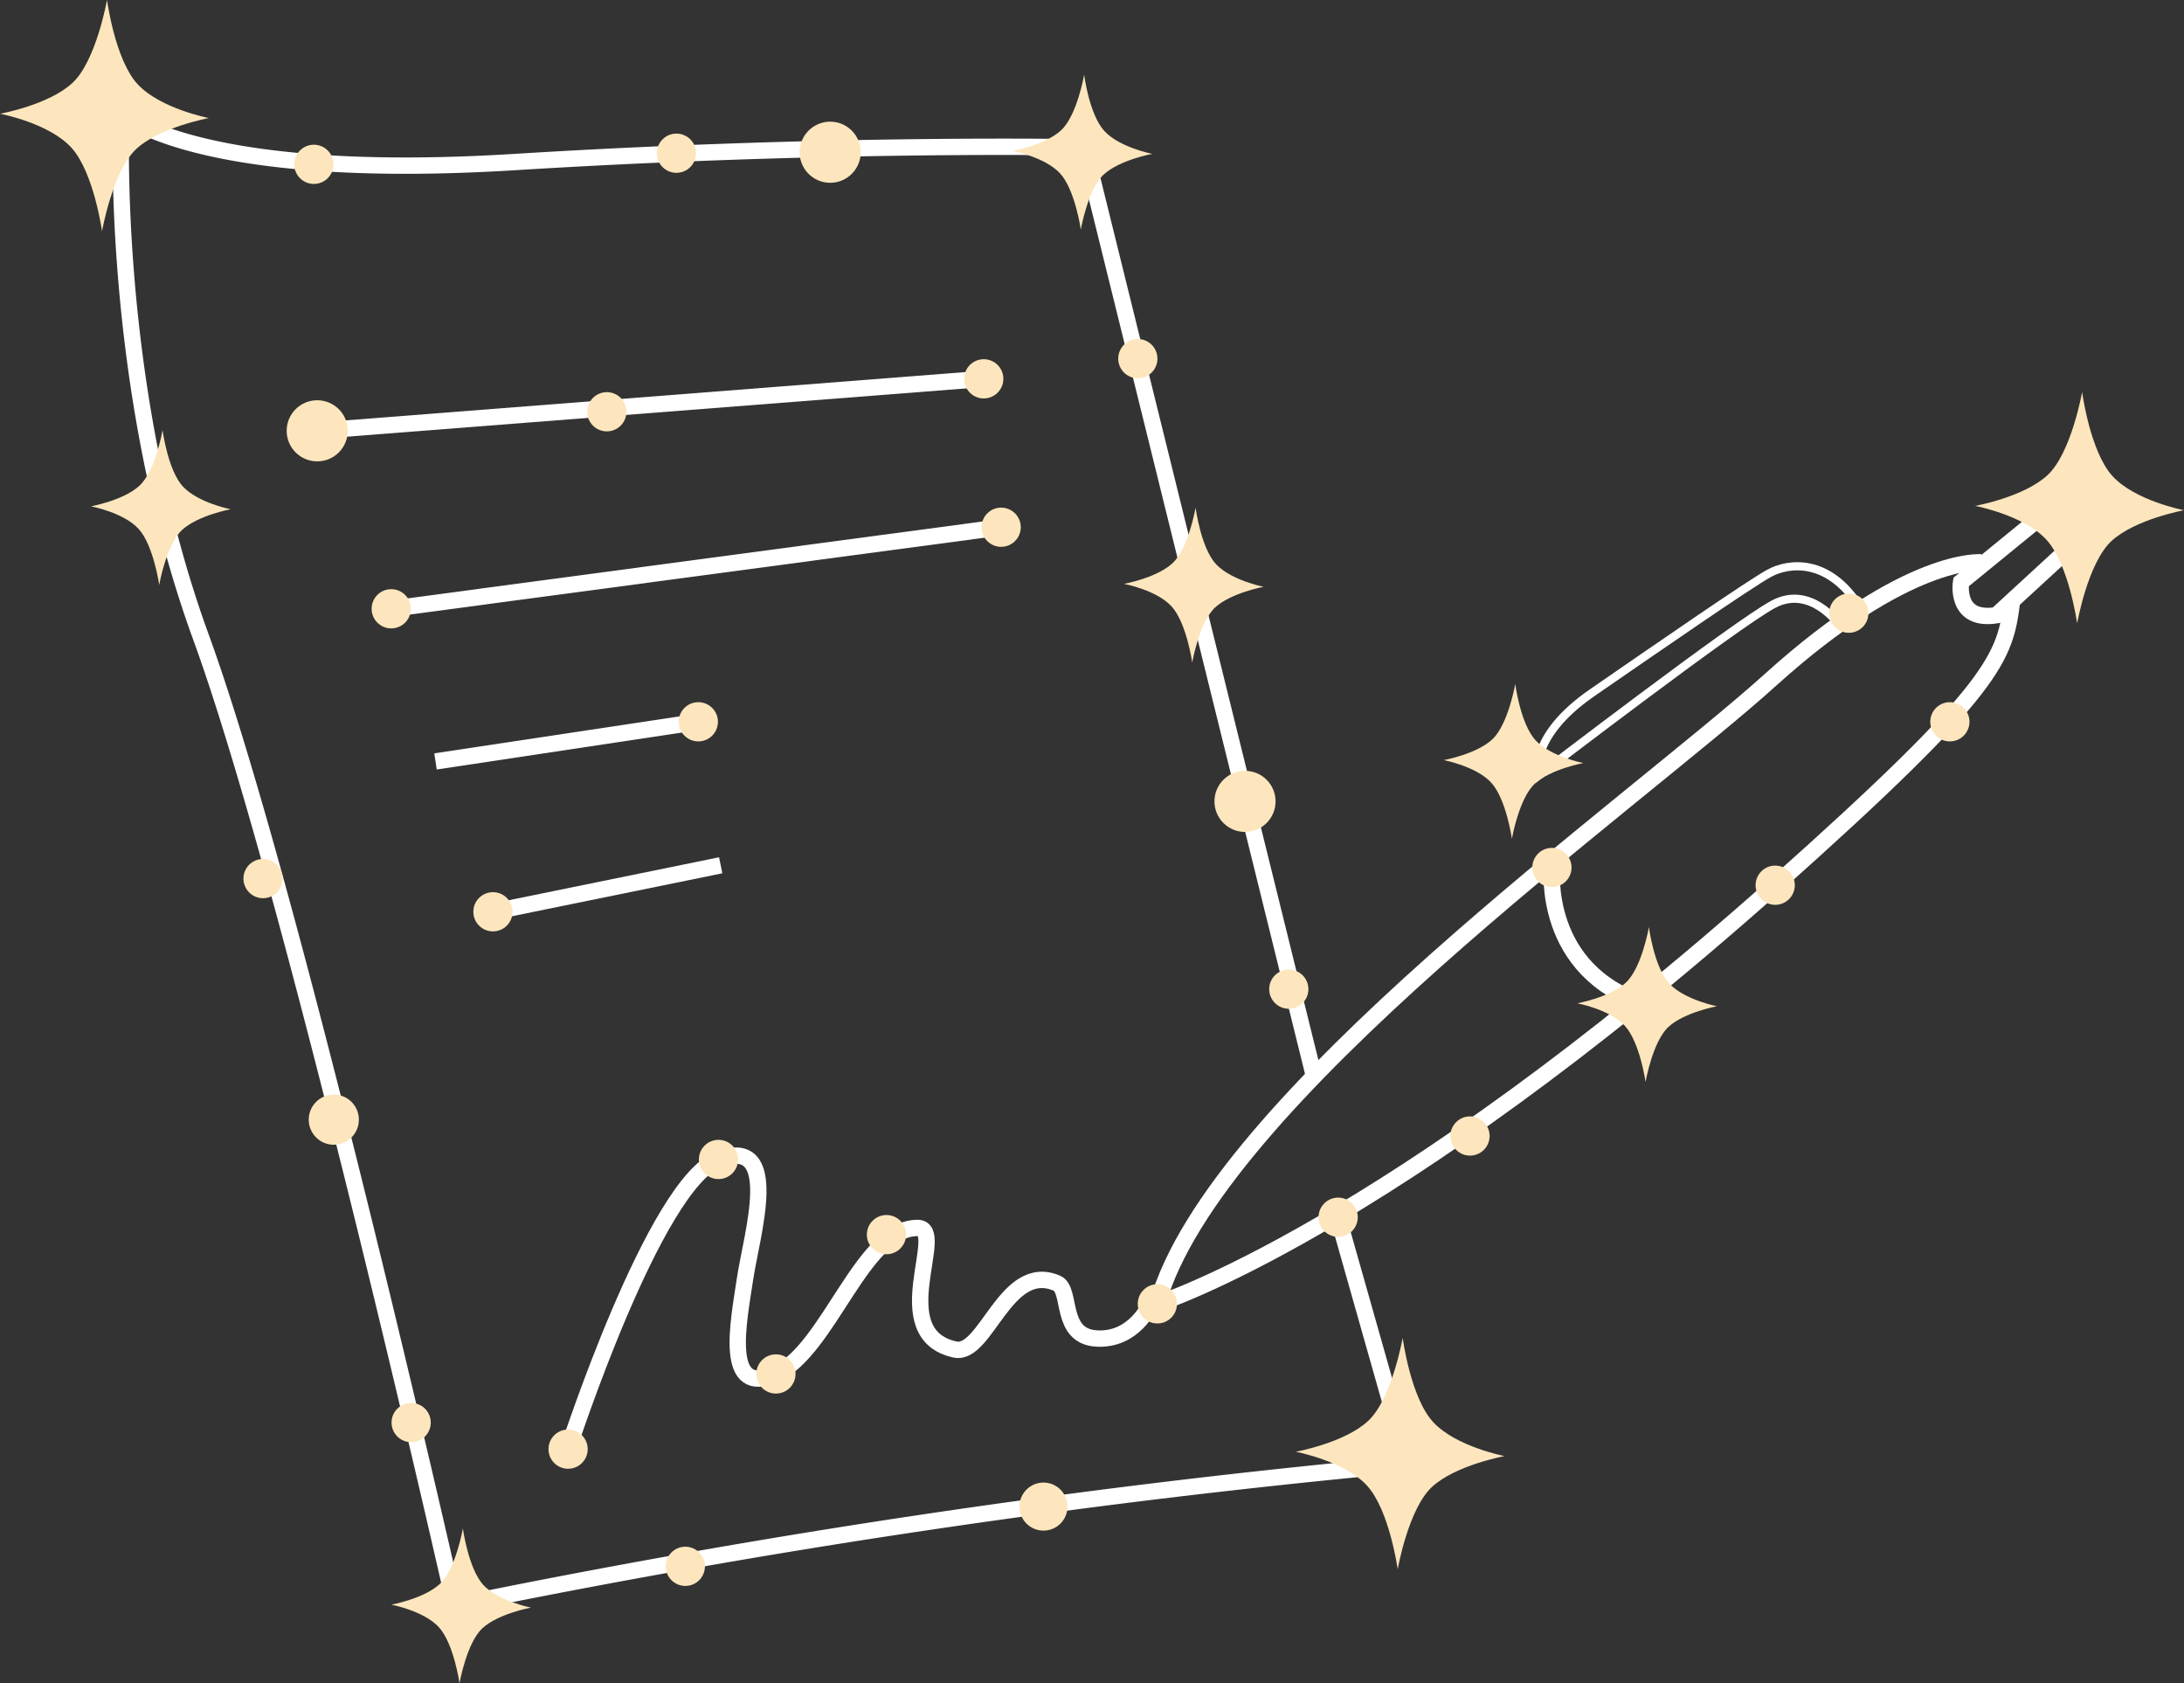
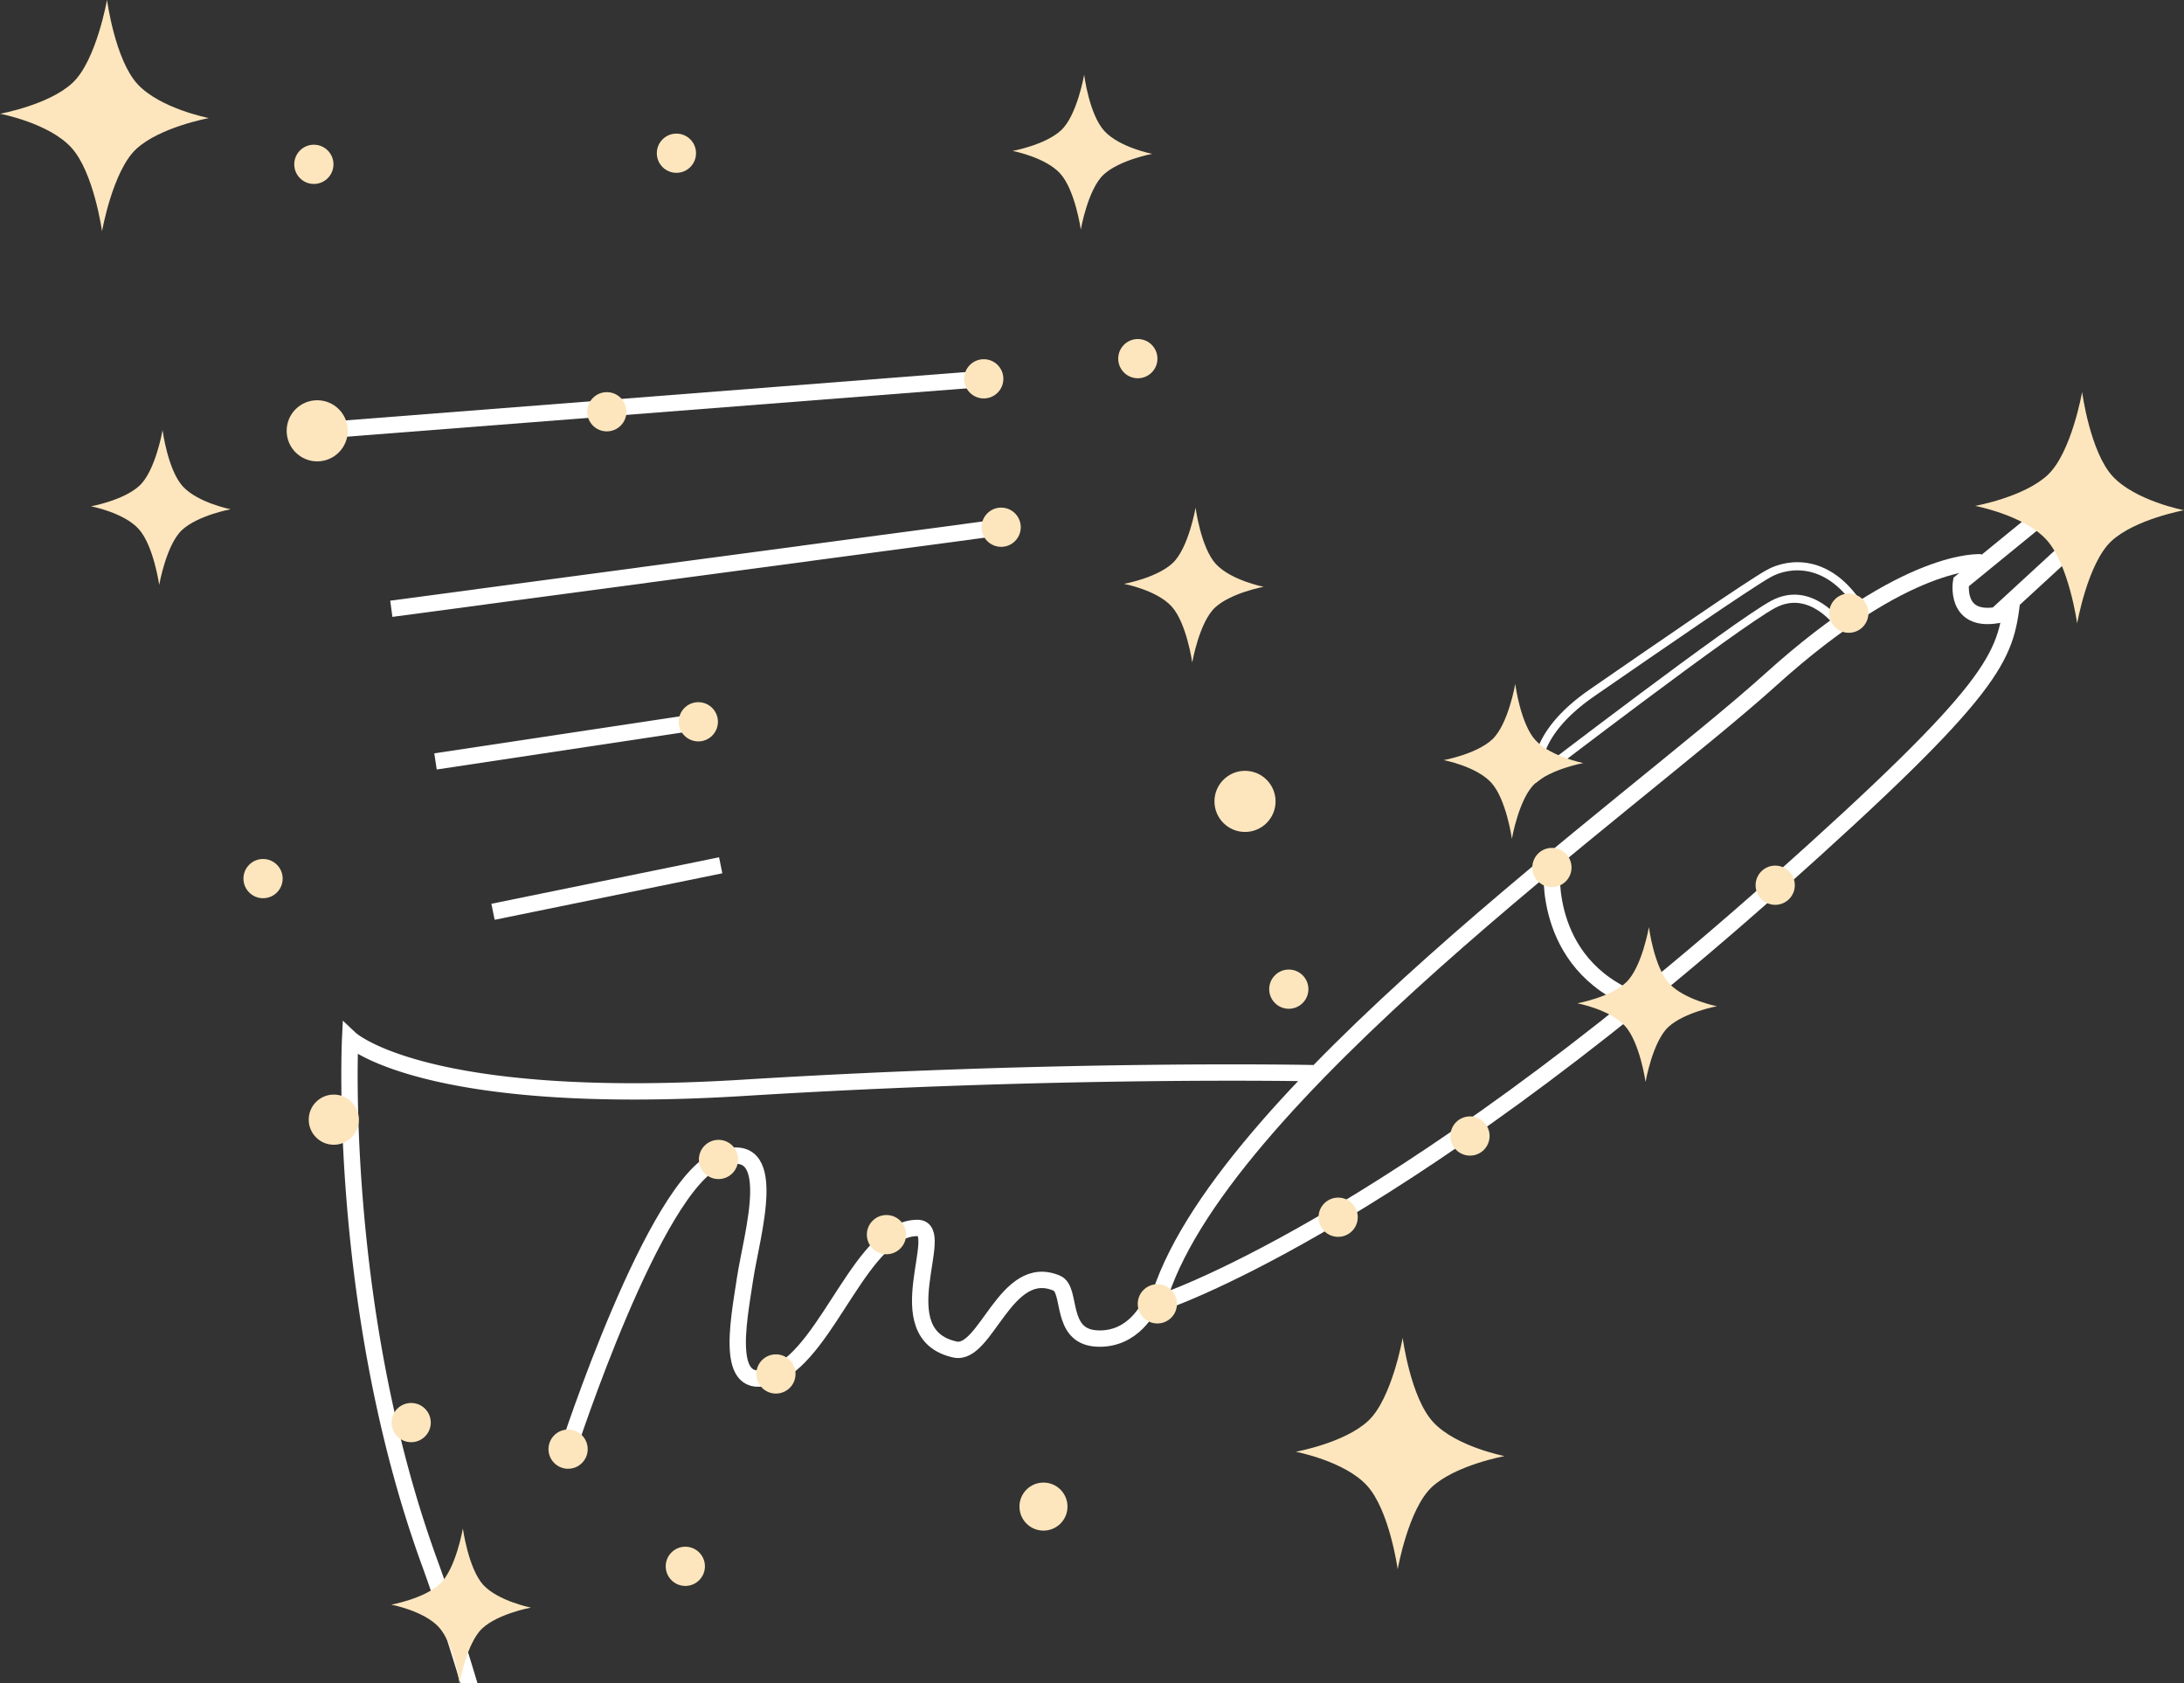
<svg xmlns="http://www.w3.org/2000/svg" id="Layer_1" data-name="Layer 1" viewBox="0 0 267.34 205.99">
  <rect x="0" y="0" width="267.34" height="205.99" fill="#333333" stroke="none" />
  <defs>
    <style>.cls-1,.cls-2{fill:none;stroke:#fff;}.cls-1{stroke-width:2px;}.cls-3,.cls-4{fill:#fde6bd;}.cls-4{fill-rule:evenodd;}</style>
  </defs>
  <title>ConstellationPL</title>
  <path class="cls-1" d="M339.22,370.68s10.55-32.48,18.4-35.45,4.06,9.2,3.25,14.61-2.71,14.62,3.79,11.64,10.55-17.86,17.32-17.86c3.79,0-4.07,13,4.6,14.88,3.79.81,6.19-10.8,12.45-8.12,1.89.81.27,6.5,4.87,6.77s6.49-4.06,6.49-4.06" transform="translate(-269.67 -193.35)" />
-   <path class="cls-1" d="M430.42,324.68l-28-113.29s-30.48-.64-69.72,1.79-48.17-6-48.17-6-1.62,33,9.74,64.14,31.06,118.5,31.06,118.5a1073.18,1073.18,0,0,1,116.69-17.29l-8.58-30.27" transform="translate(-269.67 -193.35)" />
+   <path class="cls-1" d="M430.42,324.68s-30.48-.64-69.72,1.79-48.17-6-48.17-6-1.62,33,9.74,64.14,31.06,118.5,31.06,118.5a1073.18,1073.18,0,0,1,116.69-17.29l-8.58-30.27" transform="translate(-269.67 -193.35)" />
  <line class="cls-1" x1="38.83" y1="52.72" x2="120.42" y2="46.36" />
  <line class="cls-1" x1="47.9" y1="74.5" x2="122.55" y2="64.52" />
  <line class="cls-1" x1="53.31" y1="93.18" x2="85.48" y2="88.33" />
  <line class="cls-1" x1="60.35" y1="111.58" x2="88.22" y2="105.89" />
  <path class="cls-1" d="M512.14,262.17s-8.93-.81-25.71,14.34-68.17,51.58-75.08,76.39c0,0,28-8.82,75.63-51.23,27.33-24.36,28.14-27.87,29-34.91" transform="translate(-269.67 -193.35)" />
  <path class="cls-2" d="M494.74,269.74s-3.44-4.87-8-2.44-28.79,21-28.79,21-1.25-4.75,6.59-10.16,19.21-13.26,21.65-14.61,7.31-1.9,11.1,4.06" transform="translate(-269.67 -193.35)" />
  <path class="cls-1" d="M459.65,299.51s-1.35,12.72,11.64,16.78" transform="translate(-269.67 -193.35)" />
  <circle class="cls-3" cx="38.83" cy="52.72" r="3.74" />
-   <circle class="cls-3" cx="101.62" cy="18.63" r="3.74" />
  <circle class="cls-3" cx="152.4" cy="98.07" r="3.74" />
  <circle class="cls-3" cx="40.86" cy="137.02" r="3.07" />
  <circle class="cls-3" cx="82.8" cy="18.75" r="2.4" />
  <circle class="cls-3" cx="38.42" cy="20.11" r="2.4" />
  <circle class="cls-3" cx="139.28" cy="43.89" r="2.4" />
  <circle class="cls-3" cx="157.76" cy="121.05" r="2.4" />
  <circle class="cls-3" cx="32.2" cy="107.52" r="2.4" />
  <circle class="cls-3" cx="50.33" cy="174.09" r="2.4" />
  <circle class="cls-3" cx="83.89" cy="191.68" r="2.4" />
  <circle class="cls-3" cx="141.67" cy="159.56" r="2.4" />
  <circle class="cls-3" cx="163.8" cy="148.96" r="2.4" />
  <circle class="cls-3" cx="179.94" cy="139.02" r="2.4" />
  <circle class="cls-3" cx="189.97" cy="106.16" r="2.4" />
  <circle class="cls-3" cx="217.3" cy="108.33" r="2.4" />
  <circle class="cls-3" cx="226.31" cy="75.04" r="2.4" />
-   <circle class="cls-3" cx="238.68" cy="88.33" r="2.4" />
-   <circle class="cls-3" cx="60.34" cy="111.58" r="2.4" />
  <circle class="cls-3" cx="85.48" cy="88.33" r="2.4" />
-   <circle class="cls-3" cx="47.89" cy="74.5" r="2.4" />
  <circle class="cls-3" cx="122.55" cy="64.52" r="2.4" />
  <circle class="cls-3" cx="74.28" cy="50.39" r="2.4" />
  <circle class="cls-3" cx="120.42" cy="46.36" r="2.4" />
  <circle class="cls-3" cx="69.54" cy="177.34" r="2.4" />
  <circle class="cls-3" cx="87.95" cy="141.89" r="2.4" />
  <circle class="cls-3" cx="94.98" cy="168.14" r="2.4" />
  <circle class="cls-3" cx="108.51" cy="151.09" r="2.4" />
  <circle class="cls-3" cx="127.73" cy="184.37" r="2.94" />
  <path class="cls-1" d="M520,256.19l-10.28,8.39s-.81,4.87,4.33,4.06l10-9.2" transform="translate(-269.67 -193.35)" />
  <path class="cls-4" d="M445.11,367.39c2.78,3,8.73,4.15,8.73,4.15s-6,1.1-8.89,3.78-4.19,10.07-4.19,10.07-1-7.21-3.75-10.23-8.73-4.15-8.73-4.15,6-1.08,8.89-3.8,4.2-10.14,4.2-10.14S442.33,364.39,445.11,367.39Z" transform="translate(-269.67 -193.35)" />
  <path class="cls-4" d="M286.51,203.65c2.78,3,8.73,4.15,8.73,4.15s-6,1.1-8.89,3.78-4.19,10.07-4.19,10.07-1-7.21-3.75-10.23-8.73-4.15-8.73-4.15,6-1.08,8.89-3.8,4.2-10.14,4.2-10.14S283.74,200.65,286.51,203.65Z" transform="translate(-269.67 -193.35)" />
  <path class="cls-4" d="M404.87,209.4c1.86,2,5.84,2.78,5.84,2.78s-4,.74-5.94,2.53-2.8,6.73-2.8,6.73-.69-4.82-2.51-6.84-5.84-2.78-5.84-2.78,4-.72,5.95-2.54,2.81-6.78,2.81-6.78S403,207.39,404.87,209.4Z" transform="translate(-269.67 -193.35)" />
  <path class="cls-4" d="M418.51,262.38c1.86,2,5.84,2.78,5.84,2.78s-4,.74-5.94,2.53-2.8,6.73-2.8,6.73-.69-4.82-2.51-6.84-5.84-2.78-5.84-2.78,4-.72,5.95-2.54,2.81-6.78,2.81-6.78S416.66,260.37,418.51,262.38Z" transform="translate(-269.67 -193.35)" />
  <path class="cls-4" d="M328.82,387.3c1.86,2,5.84,2.78,5.84,2.78s-4,.74-5.94,2.53-2.8,6.73-2.8,6.73-.69-4.82-2.51-6.84-5.84-2.78-5.84-2.78,4-.72,5.95-2.54,2.81-6.78,2.81-6.78S327,385.29,328.82,387.3Z" transform="translate(-269.67 -193.35)" />
  <path class="cls-4" d="M528.28,251.64c2.78,3,8.73,4.15,8.73,4.15s-6,1.1-8.89,3.78-4.19,10.07-4.19,10.07-1-7.21-3.75-10.23-8.73-4.15-8.73-4.15,6-1.08,8.89-3.8,4.2-10.14,4.2-10.14S525.51,248.64,528.28,251.64Z" transform="translate(-269.67 -193.35)" />
  <path class="cls-4" d="M457.64,283.95c1.86,2,5.84,2.78,5.84,2.78s-4,.74-5.94,2.53-2.8,6.73-2.8,6.73-.69-4.82-2.51-6.84-5.84-2.78-5.84-2.78,4-.72,5.95-2.54,2.81-6.78,2.81-6.78S455.78,281.94,457.64,283.95Z" transform="translate(-269.67 -193.35)" />
  <path class="cls-4" d="M474,313.71c1.86,2,5.84,2.78,5.84,2.78s-4,.74-5.94,2.53-2.8,6.73-2.8,6.73-.69-4.82-2.51-6.84-5.84-2.78-5.84-2.78,4-.72,5.95-2.54,2.81-6.78,2.81-6.78S472.14,311.71,474,313.71Z" transform="translate(-269.67 -193.35)" />
  <path class="cls-4" d="M292.06,252.89c1.86,2,5.84,2.78,5.84,2.78s-4,.74-5.94,2.53-2.8,6.73-2.8,6.73-.69-4.82-2.51-6.84-5.84-2.78-5.84-2.78,4-.72,5.95-2.54,2.81-6.78,2.81-6.78S290.21,250.88,292.06,252.89Z" transform="translate(-269.67 -193.35)" />
</svg>